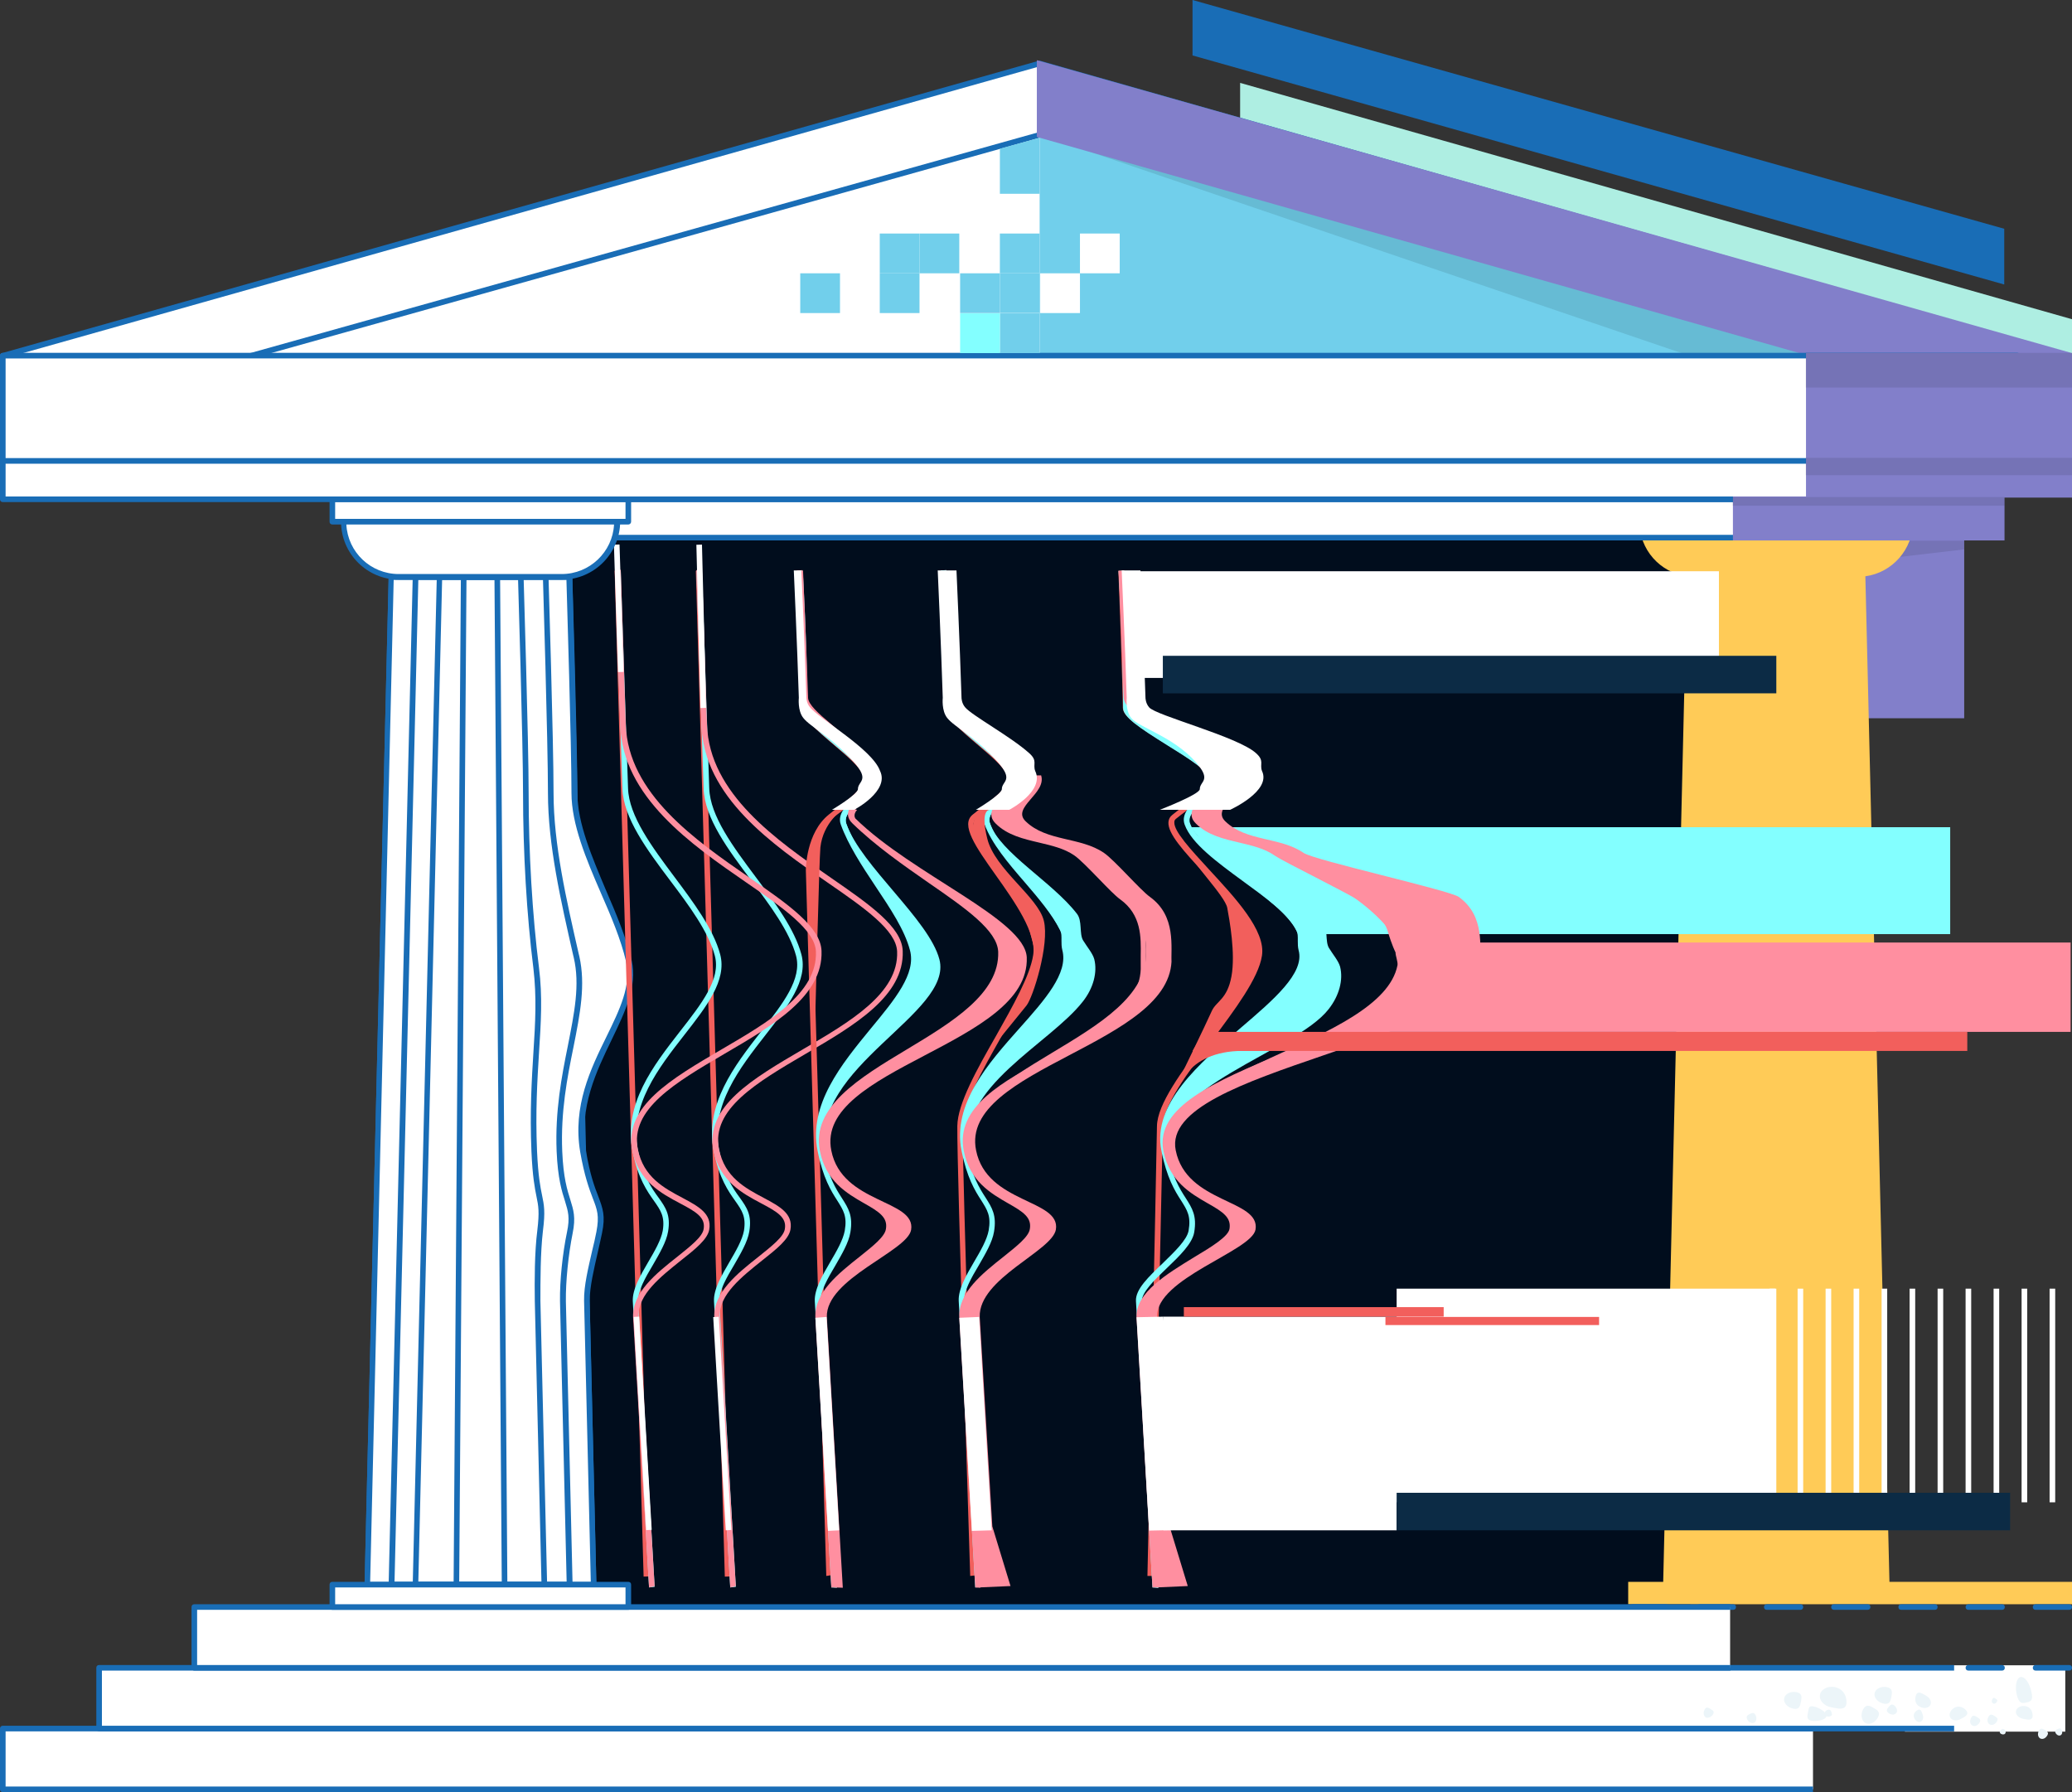
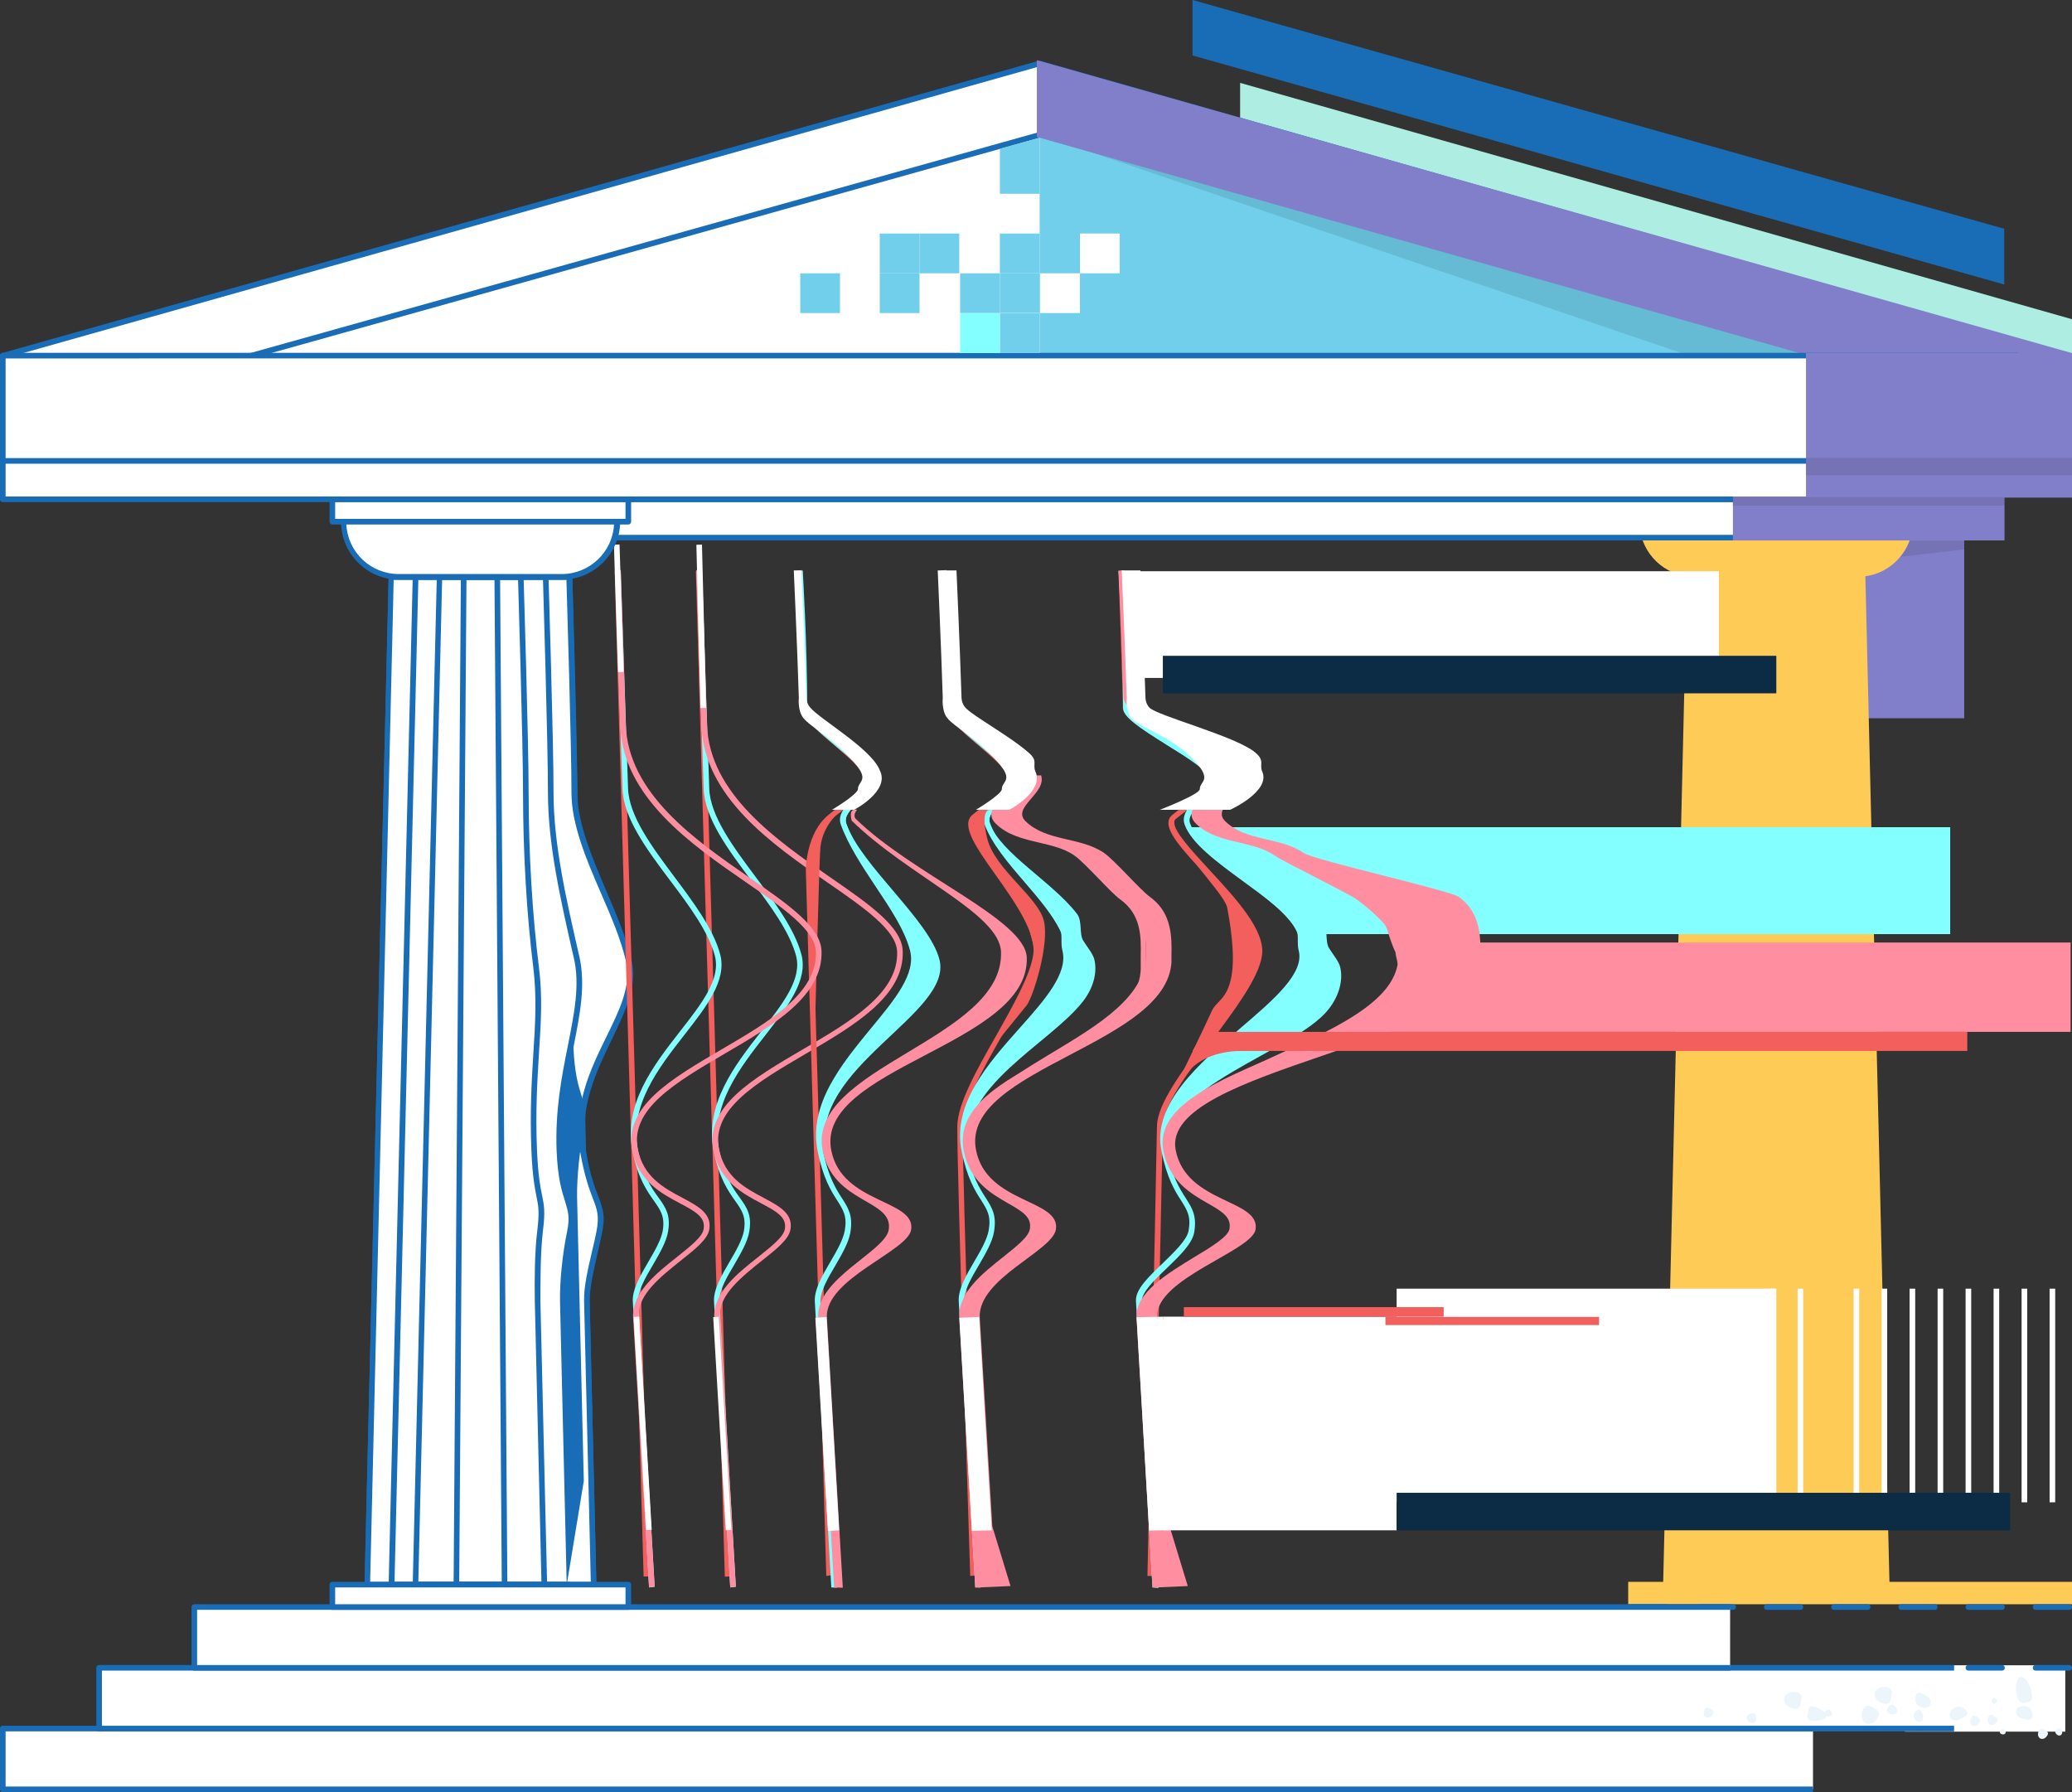
<svg xmlns="http://www.w3.org/2000/svg" version="1.1" id="Layer_1" x="0px" y="0px" viewBox="0 0 740 640" style="enable-background:new 0 0 740 640;" width="740px" height="640px" xml:space="preserve">
  <rect x="0" y="0" width="740" height="640" fill="#333333" stroke="none" />
  <style type="text/css">
	.st0{fill:#FFFFFF;}
	.st1{fill:#827FCA;}
	.st2{opacity:0.1;}
	.st3{fill:#010D1D;}
	.st4{fill:#FFCB57;}
	.st5{fill:#83FFFF;}
	.st6{fill:#FF8FA0;}
	.st7{fill:#196DB6;}
	.st8{fill:#AEEEE2;}
	.st9{fill:#F25F5C;}
	.st10{fill:#71CFEB;}
	.st11{fill:#0C2B45;}
	.st12{fill:#ECF5F9;}
</style>
  <g>
    <rect x="680.3" y="594.7" class="st0" width="57.3" height="23.7" />
  </g>
  <g>
    <rect x="605.5" y="190.6" class="st1" width="95" height="64.9" />
    <path class="st1" d="M701.5,256.5h-97v-66.9h97V256.5z M606.5,254.5h93v-62.9h-93V254.5z" />
  </g>
  <g class="st2">
    <g>
      <polygon points="701.5,196.2 617.5,206 618.3,193.1 701.5,193.1   " />
    </g>
  </g>
  <g>
-     <rect x="148.3" y="178.3" class="st3" width="455.4" height="395.6" />
-   </g>
+     </g>
  <g>
    <g>
      <rect x="581.5" y="178.3" class="st4" width="105.7" height="8" />
    </g>
    <path class="st4" d="M674.8,564.9l-8.6-359.1c9.6-1.3,17-9.6,17-19.5h-97.7c0,10,7.4,18.2,17,19.5L594,564.9h-12.5v8H740v-8H674.8z   " />
  </g>
  <g>
    <polygon class="st5" points="696.5,333.6 469.5,333.6 434,305.9 425.1,295.4 696.5,295.4  " />
  </g>
  <g>
    <polygon class="st6" points="739.5,368.5 494.8,368.5 502.3,336.6 739.5,336.6  " />
  </g>
  <g>
    <g>
      <polyline class="st7" points="715.8,101.6 425.9,19.8 425.9,0 715.8,81.7   " />
    </g>
  </g>
  <g>
    <g>
      <polyline class="st8" points="740,134.4 442.9,50.1 442.9,29.6 740,114   " />
    </g>
  </g>
  <g>
    <path class="st7" d="M739,596.6h-12c-0.6,0-1-0.4-1-1s0.4-1,1-1h12c0.6,0,1,0.4,1,1S739.6,596.6,739,596.6z M715,596.6h-12   c-0.6,0-1-0.4-1-1s0.4-1,1-1h12c0.6,0,1,0.4,1,1S715.6,596.6,715,596.6z" />
  </g>
  <g>
    <path class="st7" d="M739,574.9h-12c-0.6,0-1-0.4-1-1s0.4-1,1-1h12c0.6,0,1,0.4,1,1S739.6,574.9,739,574.9z M715,574.9h-12   c-0.6,0-1-0.4-1-1s0.4-1,1-1h12c0.6,0,1,0.4,1,1S715.6,574.9,715,574.9z M691,574.9h-12c-0.6,0-1-0.4-1-1s0.4-1,1-1h12   c0.6,0,1,0.4,1,1S691.6,574.9,691,574.9z M667,574.9h-12c-0.6,0-1-0.4-1-1s0.4-1,1-1h12c0.6,0,1,0.4,1,1S667.6,574.9,667,574.9z    M643,574.9h-12c-0.6,0-1-0.4-1-1s0.4-1,1-1h12c0.6,0,1,0.4,1,1S643.6,574.9,643,574.9z M619,574.9h-12c-0.6,0-1-0.4-1-1s0.4-1,1-1   h12c0.6,0,1,0.4,1,1S619.6,574.9,619,574.9z M595,574.9h-12c-0.6,0-1-0.4-1-1s0.4-1,1-1h12c0.6,0,1,0.4,1,1S595.6,574.9,595,574.9z   " />
  </g>
  <g>
    <polyline class="st0" points="647.5,639 1,639 1,617.3 647.5,617.3  " />
    <path class="st7" d="M647.5,640H1c-0.6,0-1-0.4-1-1v-21.7c0-0.6,0.4-1,1-1h646.5v2H2V638h645.5V640z" />
  </g>
  <g>
    <polyline class="st0" points="697.9,617.3 35.4,617.3 35.4,595.6 697.9,595.6  " />
    <path class="st7" d="M697.9,618.3H35.4c-0.6,0-1-0.4-1-1v-21.7c0-0.6,0.4-1,1-1h662.5v2H36.4v19.7h661.5V618.3z" />
  </g>
  <g>
    <polyline class="st0" points="617.9,595.6 69.4,595.6 69.4,573.9 617.9,573.9  " />
    <path class="st7" d="M617.9,596.6H69.4c-0.6,0-1-0.4-1-1v-21.7c0-0.6,0.4-1,1-1h548.6v2H70.4v19.7h547.6V596.6z" />
  </g>
  <g>
    <polygon class="st0" points="212,565.9 131.1,565.9 139.7,206 203.4,206  " />
    <path class="st7" d="M212,566.9h-80.8c-0.3,0-0.5-0.1-0.7-0.3c-0.2-0.2-0.3-0.5-0.3-0.7l8.6-359.9c0-0.5,0.5-1,1-1h63.6   c0.5,0,1,0.4,1,1l8.6,359.9c0,0.3-0.1,0.5-0.3,0.7C212.5,566.8,212.2,566.9,212,566.9z M132.2,564.9h78.8L202.4,207h-61.7   L132.2,564.9z" />
  </g>
  <g>
    <g>
      <rect x="75.3" y="382.3" transform="matrix(2.882199e-002 1 -1 2.882199e-002 630.639 117.462)" class="st9" width="359.2" height="2" />
    </g>
    <g>
      <path class="st5" d="M260.8,566.9L255,464.7c-0.2-4.2,2.7-9.2,5.5-14c2.3-3.9,4.6-7.9,5.2-11.2c0.8-5-0.7-7.2-3.1-10.6    c-2.4-3.4-5.8-8.1-7.7-17.9c-3.3-16.6,7.4-30.4,16.9-42.6c7.9-10.1,14.7-18.8,12.5-27.1c-2.3-8.6-9.2-17.9-16-26.9    c-8.2-10.9-16.7-22.3-17-32.8l-2.6-77.8l2-0.1l2.6,77.8c0.3,9.9,8.6,21,16.6,31.7c6.8,9.1,13.9,18.6,16.3,27.6    c2.5,9.3-5,18.8-12.8,28.8c-9.2,11.8-19.7,25.2-16.6,41c1.9,9.4,4.9,13.7,7.4,17.1c2.5,3.5,4.4,6.2,3.4,12.1    c-0.6,3.7-3.1,7.9-5.4,11.9c-2.7,4.5-5.4,9.3-5.3,12.8l5.9,102.2L260.8,566.9z" />
    </g>
    <g>
      <path class="st6" d="M260.8,566.9l-5.7-96.6c-0.3-8.7,8.2-15.5,15.8-21.5c4.6-3.7,9-7.1,9.4-9.9c0.7-4.1-2.6-6.1-8.5-9.2    c-6.6-3.5-14.8-7.9-17-18.8c-3.1-15.7,13.9-25.6,32-36.2c16.8-9.8,34.2-20,33.6-34.9c-0.3-7.6-11.6-15.5-24.8-24.6    c-19.7-13.6-44.3-30.6-45.1-56.3l-1.8-55.3l2-0.1l1.8,55.3c0.8,24.6,24.9,41.3,44.3,54.7c13.6,9.4,25.3,17.5,25.6,26.1    c0.6,16.1-17.3,26.6-34.6,36.7c-17.4,10.2-33.9,19.8-31,34.1c2,10,9.4,13.9,16,17.4c5.6,3,10.5,5.6,9.5,11.3    c-0.6,3.5-5,7-10.2,11.1c-7.1,5.7-15.3,12.1-15,19.8l5.7,96.5L260.8,566.9z" />
    </g>
  </g>
  <g>
    <g>
      <path class="st9" d="M295.1,562.8l-7.3-252c0-0.6,0.1-13.4,8.2-19.9c1.2-1,2.4-1.9,3.6-2.8c6.1-4.6,9.8-7.7,8.4-11.7    c-0.9-2.4-5.5-6.4-10.1-10.3c-6-5.1-11.7-10-11.7-13.5c0-5.6-1.5-48.5-1.6-48.9l2-0.1c0.1,1.8,1.6,43.4,1.6,49    c0,2.6,6.1,7.8,11,12c4.9,4.2,9.6,8.2,10.6,11.1c2,5.5-3.4,9.6-9.1,13.9c-1.2,0.9-2.4,1.8-3.5,2.7c-7.4,5.9-7.4,18.2-7.4,18.3    l7.3,251.9L295.1,562.8z" />
    </g>
    <g>
      <path class="st5" d="M296.9,566.9L291,464.7c-0.2-4.2,2.7-9.2,5.5-14c2.3-3.9,4.6-7.9,5.2-11.2c0.9-5.2-0.5-7.3-2.7-10.8    c-2.2-3.4-5.1-8.1-7-17.7c-3.3-16.6,8.6-31,19-43.7c8.7-10.5,16.2-19.6,14-27.9c-1.9-7.3-7-14.9-12.4-23    c-4.8-7.2-9.7-14.7-12.3-21.9c-1.4-3.8,2.1-7.1,5.1-9.9c2.2-2.1,4.5-4.2,4.4-6c-0.1-2.8-6.3-8-11.8-12.6    c-6.3-5.3-11.7-9.9-11.7-13.2c0-22.7-1.6-48.6-1.6-48.9l2-0.1c0,0.3,1.6,26.3,1.6,49c0,2.4,5.9,7.3,11,11.7    c6.3,5.3,12.3,10.4,12.5,14.1c0.1,2.7-2.4,5.1-5,7.6c-2.7,2.6-5.5,5.2-4.6,7.8c2.5,7,7.4,14.4,12.1,21.5    c5.2,7.9,10.6,16,12.6,23.6c2.5,9.3-5.7,19.2-14.4,29.7c-10.2,12.4-21.8,26.3-18.6,42.1c1.9,9.3,4.6,13.6,6.8,17    c2.3,3.6,4,6.3,3,12.2c-0.6,3.7-3.1,7.9-5.4,11.9c-2.7,4.5-5.4,9.3-5.3,12.8l5.9,102.2L296.9,566.9z" />
    </g>
    <g>
      <path class="st5" d="M310.9,278.5c0.2,5.1-11.7,9.8-9.6,15.7c5.3,15,20.9,30.9,24.7,45c5.1,19.4-38.9,42-33,71.7h2    c-5.9-29.7,45.6-49,40.5-68.3c-3.7-14.1-27.8-33.3-33.2-48.3c-2.1-5.8,10.8-10.6,10.6-15.7H310.9z" />
    </g>
    <g>
-       <path class="st6" d="M296.9,566.9l-5.7-96.6c-0.3-8.7,8.2-15.5,15.8-21.5c4.6-3.7,9-7.1,9.4-9.9c0.7-4.1-2.3-6.1-7.8-9.2    c-6.1-3.5-13.7-7.9-15.8-18.7c-3.1-15.7,14.2-26.1,31-36.2c16.3-9.8,33.2-20,32.7-34.9c-0.3-7.6-11.6-15.5-24.8-24.6    c-8.9-6.2-19-13.2-27.3-21.3c-3.4-3.3-0.5-6.6,2-9.5c2.1-2.4,4.2-4.9,3.3-7.4c-2.4-7.1-9.1-12.8-14.4-17.3    c-4.8-4.1-8.6-7.3-8.7-10.6c-0.6-18.6-1.8-45.1-1.8-45.3l2-0.1c0,0.3,1.2,26.8,1.8,45.4c0.1,2.4,3.7,5.6,8,9.2    c5.5,4.7,12.4,10.6,15,18.2c1.2,3.6-1.4,6.7-3.7,9.4c-2.9,3.3-3.9,5-2.1,6.8c8.2,8,18.2,14.9,27.1,21.1    c13.6,9.4,25.3,17.5,25.6,26.1c0.6,16.1-16.8,26.6-33.6,36.7c-16.9,10.2-32.9,19.8-30.1,34.1c2,9.9,8.8,13.9,14.9,17.4    c5.2,3,9.7,5.6,8.7,11.3c-0.6,3.5-5,7-10.2,11.1c-7.2,5.7-15.3,12.1-15,19.8l5.7,96.5L296.9,566.9z" />
-     </g>
+       </g>
    <g>
      <path class="st6" d="M297.9,566.9l-5.7-96.6c-0.5-13.8,23.9-23.4,25.2-31.1c1.8-11-19.8-9.2-23.6-28.3    c-5.9-29.7,64.9-39.7,63.7-71c-0.5-13.6-32.7-26.8-53.3-46.8c0,0-1.5-4.7,1.9-3.9c-1.6,1.8-0.6,3.1-0.6,3.1    c20.5,20.1,60.6,36,61.2,49.6c1.2,31.3-75.8,39.4-69.8,69c3.8,19.1,30.3,17.4,28.5,28.3c-1.3,7.7-30.6,17.4-30.1,31.2l5.7,96.6" />
    </g>
    <g>
      <path class="st9" d="M300.8,289.2c0,0-6.8,4.5-7.8,13.4c-0.4,3.5-1.9,63-1.9,63l-2.3-56.8l3.2-12.5L300.8,289.2z" />
    </g>
  </g>
  <g>
    <polygon class="st0" points="299.7,546.5 295.2,470.3 291.2,470.6 295.7,546.7  " />
  </g>
  <g>
    <path class="st0" d="M212,565.9h-80.8l8.6-359.9h63.6c0,0,1.8,58.5,1.8,77.1s15,40.6,19.4,60c4.4,19.3-21.3,38.4-16.4,68   c3.2,19.1,7.9,18.2,5.7,29c-1.5,7.6-4.5,17.3-4.4,24.4L212,565.9z" />
    <path class="st7" d="M212,566.9h-80.8c-0.3,0-0.5-0.1-0.7-0.3c-0.2-0.2-0.3-0.5-0.3-0.7l8.6-359.9c0-0.5,0.5-1,1-1h63.6   c0.5,0,1,0.4,1,1c0,0.6,1.8,58.7,1.8,77.2c0,10.8,5.3,23,10.3,34.9c3.6,8.3,7.2,16.9,9.1,24.9c2.1,9.2-2.4,18.4-7.1,28.2   c-5.5,11.4-11.8,24.2-9.2,39.9c1.4,8.4,3.1,12.9,4.4,16.2c1.6,4.3,2.6,6.9,1.3,13.1c-0.4,2.1-1,4.4-1.5,6.8   c-1.4,6.1-2.9,12.4-2.9,17.4l2.4,101.4c0,0.3-0.1,0.5-0.3,0.7C212.5,566.8,212.2,566.9,212,566.9z M132.2,564.9h78.8l-2.4-100.4   c-0.1-5.3,1.5-11.7,2.9-17.9c0.6-2.4,1.1-4.6,1.5-6.7c1.1-5.7,0.3-7.9-1.3-12c-1.3-3.4-3-8-4.5-16.6c-2.7-16.3,3.7-29.5,9.4-41.1   c4.8-9.8,8.9-18.3,7-26.8c-1.8-7.8-5.4-16.3-9-24.5c-5.2-12-10.5-24.5-10.5-35.7c0-17.1-1.6-68.4-1.8-76.1h-61.7L132.2,564.9z" />
  </g>
  <g>
    <g>
      <rect x="46.3" y="382.3" transform="matrix(2.882199e-002 1 -1 2.882199e-002 602.475 146.45)" class="st9" width="359.2" height="2" />
    </g>
    <g>
      <path class="st5" d="M231.8,566.9L226,464.7c-0.2-4.2,2.7-9.2,5.5-14c2.3-3.9,4.6-7.9,5.2-11.2c0.8-5-0.7-7.2-3.1-10.6    c-2.4-3.4-5.8-8.1-7.7-17.9c-3.3-16.6,7.4-30.4,16.9-42.6c7.9-10.1,14.7-18.8,12.5-27.1c-2.3-8.6-9.2-17.9-16-26.9    c-8.2-10.9-16.7-22.3-17-32.8l-2.6-77.8l2-0.1l2.6,77.8c0.3,9.9,8.6,21,16.6,31.7c6.8,9.1,13.9,18.6,16.3,27.6    c2.5,9.3-5,18.8-12.8,28.8c-9.2,11.8-19.7,25.2-16.6,41c1.9,9.4,4.9,13.7,7.4,17.1c2.5,3.5,4.4,6.2,3.4,12.1    c-0.6,3.7-3.1,7.9-5.4,11.9c-2.7,4.5-5.4,9.3-5.3,12.8l5.9,102.2L231.8,566.9z" />
    </g>
    <g>
      <path class="st6" d="M231.8,566.9l-5.7-96.6c-0.3-8.7,8.2-15.5,15.8-21.5c4.6-3.7,9-7.1,9.4-9.9c0.7-4.1-2.6-6.1-8.5-9.2    c-6.6-3.5-14.8-7.9-17-18.8c-3.1-15.7,13.9-25.6,32-36.2c16.8-9.8,34.2-20,33.6-34.9c-0.3-7.6-11.6-15.5-24.8-24.6    c-19.7-13.6-44.3-30.6-45.1-56.3l-1.8-55.3l2-0.1l1.8,55.3c0.8,24.6,24.9,41.3,44.3,54.7c13.6,9.4,25.3,17.5,25.6,26.1    c0.6,16.1-17.3,26.6-34.6,36.7c-17.4,10.2-33.9,19.8-31,34.1c2,10,9.4,13.9,16,17.4c5.6,3,10.5,5.6,9.5,11.3    c-0.6,3.5-5,7-10.2,11.1c-7.1,5.7-15.3,12.1-15,19.8l5.7,96.5L231.8,566.9z" />
    </g>
    <g>
      <rect x="191.2" y="507.4" transform="matrix(5.861133e-002 0.998 -0.998 5.861133e-002 723.459 249.618)" class="st0" width="76.3" height="2" />
    </g>
    <g>
      <rect x="219.7" y="507.4" transform="matrix(5.861133e-002 0.998 -0.998 5.861133e-002 750.225 221.234)" class="st0" width="76.3" height="2" />
    </g>
    <g>
      <rect x="221.4" y="222.6" transform="matrix(2.501415e-002 1 -1 2.501415e-002 467.768 -32.475)" class="st0" width="58.3" height="2" />
    </g>
    <g>
      <rect x="198.4" y="216.1" transform="matrix(3.205593e-002 1 -1 3.205593e-002 431 -10.882)" class="st0" width="45.5" height="2" />
    </g>
  </g>
  <g>
    <path class="st7" d="M203.4,566.9h-63.6c-0.3,0-0.5-0.1-0.7-0.3c-0.2-0.2-0.3-0.5-0.3-0.7l8.6-359.9c0-0.5,0.5-1,1-1h46.4v2h-45.4   l-8.5,357.9h62.6V566.9z" />
  </g>
  <g>
    <path class="st7" d="M194.8,566.9h-46.4c-0.3,0-0.5-0.1-0.7-0.3c-0.2-0.2-0.3-0.5-0.3-0.7l8.6-359.9c0-0.5,0.5-1,1-1h29.2v2h-28.3   l-8.5,357.9h45.4V566.9z" />
  </g>
  <g>
    <path class="st7" d="M180.1,566.9H163c-0.3,0-0.5-0.1-0.7-0.3c-0.2-0.2-0.3-0.4-0.3-0.7l2.6-359.9c0-0.5,0.5-1,1-1h12   c0.5,0,1,0.4,1,1l2.6,359.9c0,0.3-0.1,0.5-0.3,0.7C180.7,566.8,180.4,566.9,180.1,566.9z M164,564.9h15.2L176.6,207h-10L164,564.9z   " />
  </g>
  <g>
    <rect x="118.7" y="565.9" class="st0" width="105.7" height="8" />
    <path class="st7" d="M224.4,574.9H118.7c-0.6,0-1-0.4-1-1v-8c0-0.6,0.4-1,1-1h105.7c0.6,0,1,0.4,1,1v8   C225.4,574.5,225,574.9,224.4,574.9z M119.7,572.9h103.7v-6H119.7V572.9z" />
  </g>
  <g>
    <g>
      <polygon class="st0" points="1,127.1 371.3,22.7 739.6,127.1   " />
      <path class="st7" d="M738.6,128.1H1c-0.5,0-0.9-0.4-1-0.9c-0.1-0.5,0.2-1,0.7-1.1L371,21.7c0.2-0.1,0.4,0,0.5,0l367.3,104.4    c0.5,0.1,0.8,0.6,0.7,1.1C739.5,127.7,736.9,128.1,738.6,128.1z M8.2,126.1h725.1L371.3,23.7L8.2,126.1z" />
    </g>
    <g>
      <polygon class="st0" points="15,148 371.3,48.1 727.6,148   " />
      <path class="st7" d="M727.6,149H15c-0.5,0-0.9-0.4-1-0.9s0.2-1,0.7-1.1L371,47.2c0.2,0,0.4,0,0.5,0L727.9,147    c0.5,0.1,0.8,0.6,0.7,1.1S728.1,149,727.6,149z M22.2,147h698.1L371.3,49.2L22.2,147z" />
    </g>
    <g>
      <polygon class="st10" points="371.3,148 371.3,48.1 727.6,148   " />
    </g>
    <g class="st2">
      <g>
        <polygon points="371.3,48.1 624.4,134.2 707.3,139.5 653,114.5    " />
      </g>
    </g>
  </g>
  <g>
    <rect x="215" y="178.3" class="st0" width="431" height="13.7" />
    <path class="st7" d="M646,193H215c-0.6,0-1-0.4-1-1v-13.7c0-0.6,0.4-1,1-1h431c0.6,0,1,0.4,1,1V192C647,192.5,646.5,193,646,193z    M216,191h429v-11.7H216V191z" />
  </g>
  <g>
-     <path class="st7" d="M202.4,566l-2.4-101.4c-0.1-7.2,0.9-16.9,2.5-24.6c1.1-5.2,0.4-7.4-0.7-11c-1.1-3.4-2.6-8.2-3-17.8   c-0.6-14.4,1.8-26.8,4-37.7c2.3-11.7,4.4-21.8,2.1-31.6l-0.2-0.8c-4.4-19.4-9-39.4-9-57.9c0-18.4-1.8-76.5-1.8-77.1l2-0.1   c0,0.6,1.8,58.7,1.8,77.2c0,18.3,4.6,38.2,9,57.5l0.2,0.8c2.3,10.2,0.3,20.5-2.1,32.5c-2.2,10.8-4.6,23-4,37.2   c0.4,9.4,1.8,13.8,2.9,17.3c1.1,3.6,2,6.2,0.8,12c-1.5,7.5-2.5,17.2-2.4,24.2l2.4,101.4L202.4,566z" />
+     <path class="st7" d="M202.4,566l-2.4-101.4c-0.1-7.2,0.9-16.9,2.5-24.6c1.1-5.2,0.4-7.4-0.7-11c-1.1-3.4-2.6-8.2-3-17.8   c-0.6-14.4,1.8-26.8,4-37.7c2.3-11.7,4.4-21.8,2.1-31.6l-0.2-0.8c-4.4-19.4-9-39.4-9-57.9c0-18.4-1.8-76.5-1.8-77.1l2-0.1   c0,0.6,1.8,58.7,1.8,77.2c0,18.3,4.6,38.2,9,57.5l0.2,0.8c2.3,10.2,0.3,20.5-2.1,32.5c0.4,9.4,1.8,13.8,2.9,17.3c1.1,3.6,2,6.2,0.8,12c-1.5,7.5-2.5,17.2-2.4,24.2l2.4,101.4L202.4,566z" />
  </g>
  <g>
    <path class="st7" d="M193.4,566l-2.4-101.4c-0.1-7.1-0.1-17.4,0.9-25.2c0.8-6.7,0.4-8.7-0.3-12.1c-0.6-3-1.4-7-1.8-16.1   c-0.6-14.3,0.1-25.5,0.7-35.3c0.7-10.7,1.2-19.9,0-30.1c-2.4-19.1-3.7-41.3-3.7-62.6c0-18.4-1.8-76.5-1.8-77.1l2-0.1   c0,0.6,1.8,58.7,1.8,77.2c0,21.2,1.3,43.4,3.7,62.4c1.3,10.3,0.7,19.6,0,30.4c-0.6,9.8-1.3,21-0.7,35.1c0.4,8.9,1.2,12.9,1.8,15.8   c0.7,3.4,1.2,5.7,0.3,12.7c-0.9,7.7-0.9,17.9-0.9,24.9l2.4,101.4L193.4,566z" />
  </g>
  <g>
    <path class="st0" d="M314.3,275.3c-2.8-7.8-21.5-18.4-25-22.7c-1.3-1.5-1.3-3.4-1.3-3.4c-0.6-18.9-1.8-45.5-1.8-45.5h-2.7   c0,0,1.2,26.5,1.8,45.5h0c0,0-0.5,4.6,1.6,7.2c2.7,3.4,10,6.6,18.1,15.8c5.8,6.6,1.4,6.7,1.4,9.6c0,1.9-9.3,7.4-9.3,7.4h7.9   C305.1,289.2,317.8,282.5,314.3,275.3z" />
  </g>
  <g>
    <g>
      <path class="st9" d="M346.5,562.8c0-1.5-4.8-146.1-4.6-160.7c0.1-8,7.1-20.4,13.9-32.3c5.9-10.5,12.1-21.4,13.2-28.8    c1.2-7.8-6.5-18.8-13.4-28.5c-7.1-10-12.7-18-8.2-21.6c1.2-1,2.4-1.9,3.6-2.8c6.1-4.6,9.8-7.7,8.4-11.7    c-0.9-2.4-5.5-6.4-10.1-10.3c-6-5.1-11.7-10-11.7-13.5c0-5.6-1.5-48.5-1.6-48.9l2-0.1c0.1,1.8,1.6,43.4,1.6,49    c0,2.6,6.1,7.8,11,12c4.9,4.2,9.6,8.2,10.6,11.1c2,5.5-3.4,9.6-9.1,13.9c-1.2,0.9-2.4,1.8-3.5,2.7c-3.1,2.5,2.6,10.5,8.6,18.9    c7.1,10,15.1,21.3,13.7,29.9c-1.2,7.8-7.4,18.8-13.5,29.5c-6.6,11.7-13.5,23.9-13.6,31.4c-0.2,14.6,4.6,159.1,4.6,160.6    L346.5,562.8z" />
    </g>
    <g>
      <path class="st5" d="M348.3,566.9l-5.9-102.3c-0.2-4.2,2.7-9.2,5.5-14c2.3-3.9,4.6-7.9,5.2-11.2c0.9-5.2-0.5-7.3-2.7-10.8    c-2.2-3.4-5.1-8.1-7-17.7c-3.3-16.7,9.5-31.1,20.8-43.8c9-10.1,17.4-19.6,15.2-27.8c-0.3-1.2-0.3-2.3-0.3-3.4    c0-1.4,0.1-2.6-0.6-3.9c-2.7-5.4-7.6-11.2-12.5-16.9c-5.9-6.8-11.9-13.9-14.4-20.8c-1.4-3.8,2.1-7.1,5.1-9.9    c2.2-2.1,4.5-4.2,4.4-6c-0.1-2.8-6.3-8-11.8-12.6c-6.3-5.3-11.7-9.9-11.7-13.2c0-22.7-1.6-48.6-1.6-48.9l2-0.1    c0,0.3,1.6,26.3,1.6,49c0,2.4,5.9,7.3,11,11.7c6.3,5.3,12.3,10.4,12.5,14.1c0.1,2.7-2.4,5.1-5,7.6c-2.7,2.6-5.5,5.2-4.6,7.8    c2.3,6.5,8.3,13.4,14,20.1c4.9,5.7,10,11.6,12.7,17.3c0.8,1.7,0.8,3.3,0.8,4.8c0,1,0,2,0.2,2.9c2.5,9.3-6.3,19.2-15.7,29.7    c-11,12.4-23.5,26.4-20.3,42.1c1.9,9.3,4.6,13.6,6.8,17c2.3,3.6,4,6.3,3,12.2c-0.6,3.7-3.1,7.9-5.4,11.9    c-2.7,4.5-5.4,9.3-5.3,12.8l5.9,102.2L348.3,566.9z" />
    </g>
    <g>
      <path class="st5" d="M362.3,278.5c0.2,5.1-11.7,9.8-9.6,15.7c4.6,12.8,20.6,26.3,26.3,38.7c1,2.1,0.8,4.2,1.3,6.3    c5.1,19.4-41.9,42-36,71.7h2c-4.5-22.5,28.6-38.1,40.4-53.2c3.8-4.8,5.3-10.5,4.1-15.2c-0.6-2.1-2.6-4.4-4-6.7    c-1.4-2.4-0.2-7-2.2-9.5c-8.7-11.3-27.3-21.7-31-32.1c-2.1-5.8,10.8-10.6,10.6-15.7H362.3z" />
    </g>
    <g>
      <path class="st6" d="M348.3,566.9l-5.7-96.6c-0.3-8.7,8.2-15.5,15.8-21.5c4.6-3.7,9-7.1,9.4-9.9c0.7-4.1-2.3-6.1-7.8-9.2    c-6.1-3.5-13.7-7.9-15.8-18.7c-3.1-15.7,14.1-24.9,30.7-33.7c16.3-8.7,33.1-17.7,32.5-32.6c0-1.1,0-2.3,0-3.5    c0.1-6.5,0.3-14.5-7.3-20c-1.7-1.2-4.6-4.2-7.7-7.4c-3.3-3.4-6.8-7-8.7-8.3c-3.6-2.5-8-3.5-12.6-4.6c-5.5-1.3-11.3-2.6-15.5-6.8    c-3.4-3.3-0.5-6.6,2-9.5c2.1-2.4,4.2-4.9,3.3-7.4c-2.4-7.1-9.1-12.8-14.4-17.3c-4.8-4.1-8.6-7.3-8.7-10.6    c-0.6-18.6-1.8-45.1-1.8-45.3l2-0.1c0,0.3,1.2,26.8,1.8,45.4c0.1,2.4,3.7,5.6,8,9.2c5.5,4.7,12.4,10.6,15,18.2    c1.2,3.6-1.4,6.7-3.7,9.4c-2.9,3.3-3.9,5-2.1,6.8c3.9,3.8,9.1,5,14.6,6.3c4.6,1.1,9.3,2.2,13.2,4.9c2.1,1.4,5.6,5.1,9,8.6    c2.9,3,5.9,6.1,7.4,7.2c8.4,6.1,8.2,15.1,8.1,21.6c0,1.2,0,2.4,0,3.4c0.6,16.2-16.8,25.4-33.6,34.4c-16.7,8.9-32.6,17.4-29.7,31.6    c2,9.9,8.8,13.9,14.9,17.4c5.2,3,9.7,5.6,8.7,11.3c-0.6,3.5-5,7-10.2,11.1c-7.2,5.7-15.3,12.1-15,19.8l5.7,96.5L348.3,566.9z" />
    </g>
    <g>
      <path class="st6" d="M371.8,276.8c2.2,6.5-10.7,11.5-5.5,16.5c7.5,7.3,19.6,5.5,28,11.3c3.8,2.6,13,13.3,16.4,15.7    c9.5,6.9,7.4,17.9,7.7,24.3l0-2.8c1.2,31.3-75.8,39.4-69.8,69c3.8,19.1,30.3,17.4,28.5,28.3c-1.3,7.7-27.6,17.4-27.2,31.2    l4.5,74.8l6.5,21.3l-11.2,0.5l-5.7-96.6c-0.5-13.8,23.9-23.4,25.2-31.1c1.8-11-19.8-9.2-23.6-28.3c-5.9-29.7,64.9-39.7,63.7-71    c0,0,0.4-2.9-1.1-8.1c-1.1-3.6-2.8-9.4-7.4-11.4c-3.8-1.7-12.5-13.1-16.4-15.7c-8.3-5.8-20.5-4-28-11.3c-5.1-5,7.7-10.1,5.5-16.5    H371.8z" />
    </g>
  </g>
  <g>
    <g>
      <path class="st9" d="M411.8,562.8l-2,0c0-1.5,3.2-146,3.4-160.6c0.1-7.9,8.8-19.5,17.9-31.7c8.1-10.8,16.4-21.9,17.5-29.4    c1.2-8-9.7-19.8-18.5-29.2c-7.3-7.9-13.1-14.2-12.8-18.3c0.1-1.1,0.5-1.9,1.4-2.6c1.2-1,2.4-1.9,3.6-2.8c6.1-4.6,9.8-7.7,8.4-11.7    c-0.9-2.4-7.9-6.8-14-10.6c-9.7-6-15.7-9.9-15.7-13.2c0-5.6-1.5-48.5-1.6-48.9l2-0.1c0.1,1.8,1.6,43.4,1.6,49    c0,2.4,8.5,7.7,14.7,11.5c7.4,4.6,13.8,8.5,14.9,11.6c2,5.5-3.4,9.6-9.1,13.9c-1.2,0.9-2.4,1.8-3.5,2.7c-0.4,0.3-0.6,0.7-0.6,1.2    c-0.2,3.3,5.9,9.8,12.3,16.8c9.5,10.3,20.4,21.9,19,30.9c-1.2,8-9.7,19.3-17.9,30.3c-8.6,11.4-17.4,23.3-17.5,30.6    C415,416.8,411.9,561.3,411.8,562.8z" />
    </g>
    <g>
      <path class="st5" d="M411.6,566.9l-5.9-102.3c-0.2-4.2,4.6-8.7,9.6-13.5c4.2-4.1,8.6-8.3,9.2-11.6c0.9-5.2-0.5-7.3-2.7-10.8    c-2.2-3.4-5.1-8.1-7-17.7c-3.4-16.8,13.5-31.2,28.4-44c11.7-10,22.8-19.5,20.6-27.6c-0.3-1.2-0.3-2.3-0.3-3.4    c0-1.4,0.1-2.6-0.6-3.9c-2.7-5.6-11-11.6-19.1-17.5c-9-6.6-18.3-13.4-20.7-20.1c-1.4-3.8,2.1-7.1,5.1-9.9c2.2-2.1,4.5-4.2,4.4-6    c-0.1-2.7-8.8-8.2-15.8-12.5c-9.7-6.1-15.7-10-15.7-13.3c0-22.7-1.6-48.6-1.6-48.9l2-0.1c0,0.3,1.6,26.3,1.6,49    c0,2.3,8.2,7.4,14.8,11.6c10.3,6.5,16.6,10.7,16.7,14.2c0.1,2.7-2.4,5.1-5,7.6c-2.7,2.6-5.5,5.2-4.6,7.8    c2.2,6.2,11.3,12.8,20,19.2c8.6,6.3,16.7,12.2,19.7,18.2c0.8,1.7,0.8,3.3,0.8,4.8c0,1,0,2,0.2,2.9c2.5,9.4-8.5,18.8-21.3,29.7    c-14.5,12.4-30.9,26.4-27.7,42.1c1.9,9.3,4.6,13.6,6.8,17c2.3,3.6,4,6.3,3,12.2c-0.7,4-5.1,8.3-9.8,12.8c-4.5,4.3-9.1,8.7-8.9,12    l5.9,102.2L411.6,566.9z" />
    </g>
    <g>
      <path class="st5" d="M433.6,278.5c0.2,5.1-11.7,9.8-9.6,15.7c4.6,12.8,33.6,26.3,39.3,38.7c1,2.1,0.8,4.2,1.3,6.3    c5.1,19.4-54.9,42-49,71.7h2c-4.5-22.5,45.1-35.3,56.9-50.5c3.8-4.8,5.3-10.5,4.1-15.2c-0.6-2.1-2.6-4.4-4-6.7    c-1.4-2.4-0.2-7-2.2-9.5c-8.7-11.3-43.8-24.4-47.5-34.8c-2.1-5.8,10.8-10.6,10.6-15.7H433.6z" />
    </g>
    <g>
      <path class="st6" d="M411.6,566.9l-5.7-96.6c-0.3-8.7,10.9-15.4,20.7-21.4c6.2-3.7,12-7.3,12.5-10c0.7-4.1-2.3-6.1-7.8-9.2    c-6.1-3.5-13.7-7.9-15.8-18.7c-3.1-15.7,18.8-24.9,42-34.6c21.9-9.2,44.6-18.7,44-33.6c-0.2-5.6-7.2-14.5-17-21.6    c-1.6-1.2-8.2-4.5-14.5-7.8c-6.6-3.4-12.9-6.6-14.8-7.9c-3.6-2.5-8-3.5-12.6-4.6c-5.5-1.3-11.3-2.6-15.5-6.8    c-3.4-3.3-0.5-6.6,2-9.5c2.1-2.4,4.2-4.9,3.3-7.4c-2.5-7.2-11.9-12.9-19.4-17.6c-6.5-3.9-11.5-7.1-11.7-10.4    c-0.6-18.6-1.8-45.1-1.8-45.3l2-0.1c0,0.3,1.2,26.8,1.8,45.4c0.1,2.3,5.2,5.4,10.7,8.8c7.8,4.8,17.6,10.8,20.3,18.6    c1.2,3.6-1.4,6.7-3.7,9.4c-2.9,3.3-3.9,5-2.1,6.8c3.9,3.8,9.1,5,14.6,6.3c4.6,1.1,9.3,2.2,13.2,4.9c1.8,1.3,8.3,4.6,14.6,7.8    c6.7,3.4,13,6.7,14.8,7.9c8.7,6.3,17.5,15.8,17.8,23.1c0.6,16.3-22.7,26.1-45.2,35.5c-22.4,9.4-43.7,18.3-40.8,32.4    c2,9.9,8.8,13.9,14.9,17.4c5.2,3,9.7,5.6,8.7,11.3c-0.6,3.6-6.3,7-13.4,11.4c-8.9,5.4-20,12.1-19.7,19.6l5.7,96.5L411.6,566.9z" />
    </g>
    <g>
      <path class="st6" d="M443.1,276.8c2.2,6.5-10.7,11.5-5.5,16.5c7.5,7.3,19.6,5.5,28,11.3c3.8,2.6,52,13.3,55.4,15.7    c9.5,6.9,7.4,17.9,7.7,24.3l0-2.8c1.2,31.3-114.8,39.4-108.8,69c3.8,19.1,30.3,17.4,28.5,28.3c-1.3,7.7-35.6,17.4-35.2,31.2    l4.5,74.8l6.5,21.3l-11.2,0.5l-5.7-96.6c-0.5-13.8,31.9-23.4,33.2-31.1c1.8-11-19.8-9.2-23.6-28.3c-5.7-28.5,76.6-37.7,82.2-66.2    c0.2-1.2-0.7-3.3-0.7-4.6c0,0-1.3-2.5-2.8-7.6c-1.1-3.6-5.8-10.1-10.5-12.1c-3.8-1.7-25.5-13.1-29.4-15.7c-8.3-5.8-20.5-4-28-11.3    c-5.1-5,7.7-10.1,5.5-16.5H443.1z" />
    </g>
  </g>
  <g>
    <polygon class="st0" points="354.2,546.5 349.7,470.3 342.6,470.6 347.1,546.7  " />
  </g>
  <g>
    <polygon class="st0" points="420,546.4 415.5,470.2 405.9,470.4 410.4,546.6  " />
  </g>
  <g>
    <path class="st0" d="M369.7,275.3c-0.9-2.5,1-3.6-2.2-6.4c-6.6-5.9-20.4-13.4-22.8-16.3c-1.3-1.5-1.3-3.4-1.3-3.4   c-0.6-18.9-1.8-45.5-1.8-45.5h-6.7c0,0,1.2,26.5,1.8,45.5h0c0,0-0.5,4.6,1.6,7.2c2.7,3.4,10,6.6,18.1,15.8c5.8,6.6,1.4,6.7,1.4,9.6   c0,1.9-9.3,7.4-9.3,7.4h11.9C360.5,289.2,373.2,282.5,369.7,275.3z" />
  </g>
  <g>
    <path class="st0" d="M450.7,275.3c-0.9-2.5,1-3.6-2.2-6.4c-6.6-5.9-35.8-13.4-38.1-16.3c-1.3-1.5-1.3-3.4-1.3-3.4   c-0.6-18.9-1.8-45.5-1.8-45.5h-6.7c0,0,1.2,26.5,1.8,45.5h0c0,0-0.5,4.6,1.6,7.2c2.7,3.4,15,6.6,23.1,15.8c5.8,6.6,1.4,6.7,1.4,9.6   c0,1.9-14.3,7.4-14.3,7.4h25.1C439.3,289.2,454.2,282.5,450.7,275.3z" />
  </g>
  <g>
    <rect x="118.7" y="178.3" class="st0" width="105.7" height="8" />
    <path class="st7" d="M224.4,187.3H118.7c-0.6,0-1-0.4-1-1v-8c0-0.6,0.4-1,1-1h105.7c0.6,0,1,0.4,1,1v8   C225.4,186.8,225,187.3,224.4,187.3z M119.7,185.3h103.7v-6H119.7V185.3z" />
  </g>
  <g>
    <path class="st0" d="M200.7,206h-58.2c-10.9,0-19.7-8.8-19.7-19.7v0h97.7v0C220.4,197.2,211.6,206,200.7,206z" />
    <path class="st7" d="M200.7,207h-58.2c-11.4,0-20.7-9.3-20.7-20.7c0-0.6,0.4-1,1-1h97.7c0.6,0,1,0.4,1,1   C221.4,197.7,212.1,207,200.7,207z M123.7,187.3c0.5,9.9,8.7,17.7,18.7,17.7h58.2c10,0,18.2-7.9,18.7-17.7H123.7z" />
  </g>
  <g>
    <path class="st9" d="M351,289.2h2.6c0,0-3.7-0.6-1,10.3c2.7,10.9,18.1,20.8,20.2,29.3s-3.9,27.5-6.2,30.3S354.5,374,354.5,374   l12.1-22.7l3.2-11.1l-3.4-12.8l-14.4-21.8l-4.8-9.1l0.9-4.7L351,289.2z" />
  </g>
  <g>
    <path class="st9" d="M418.3,295.4c0,0,5.1,4.4,5.9,8.2c0.8,3.8,13.3,16.3,14.1,20.6s3,16.3,1.5,24.5s-5.4,8.8-7,12.3   c-1.5,3.5-13.3,27.8-13.3,27.8l24.1-34.1l6.1-11.4l-1.3-9.4l-9-13.3L418.3,295.4z" />
  </g>
  <polygon class="st0" points="498.8,460.2 498.8,470.2 415.5,470.2 415.5,546.5 498.8,546.5 498.8,536.5 634.4,536.5 634.4,460.2 " />
  <g>
    <g>
      <rect x="632" y="460.2" class="st0" width="2" height="76.3" />
    </g>
    <g>
      <rect x="642" y="460.2" class="st0" width="2" height="76.3" />
    </g>
    <g>
-       <rect x="652" y="460.2" class="st0" width="2" height="76.3" />
-     </g>
+       </g>
    <g>
      <rect x="662" y="460.2" class="st0" width="2" height="76.3" />
    </g>
    <g>
      <rect x="672" y="460.2" class="st0" width="2" height="76.3" />
    </g>
    <g>
      <rect x="682" y="460.2" class="st0" width="2" height="76.3" />
    </g>
    <g>
      <rect x="692" y="460.2" class="st0" width="2" height="76.3" />
    </g>
    <g>
      <rect x="702" y="460.2" class="st0" width="2" height="76.3" />
    </g>
    <g>
      <rect x="712" y="460.2" class="st0" width="2" height="76.3" />
    </g>
    <g>
      <rect x="722" y="460.2" class="st0" width="2" height="76.3" />
    </g>
    <g>
      <rect x="732" y="460.2" class="st0" width="2" height="76.3" />
    </g>
  </g>
  <g>
    <rect x="405.1" y="204" class="st0" width="208.8" height="38.1" />
  </g>
  <g>
    <rect x="415.3" y="234.2" class="st11" width="219.1" height="13.4" />
  </g>
  <g>
    <rect x="498.8" y="533.1" class="st11" width="219.1" height="13.4" />
  </g>
  <g>
    <polygon class="st9" points="702.6,368.5 430,368.5 425.9,375.3 702.6,375.3  " />
  </g>
  <g>
    <rect x="422.8" y="466.8" class="st9" width="92.8" height="3.4" />
  </g>
  <g>
    <rect x="494.8" y="470.3" class="st9" width="76.3" height="2.9" />
  </g>
  <polygon class="st1" points="739.6,151.5 739.6,127.3 740,126.1 370.3,21.5 370.3,48.9 739.4,153.5 739.6,152.5 739.6,152.5   739.6,152.5 739.9,151.6 " />
  <g>
    <rect x="1" y="127.1" class="st0" width="719.5" height="41.8" />
    <path class="st7" d="M720.5,169.8H1c-0.6,0-1-0.4-1-1v-41.8c0-0.6,0.4-1,1-1h719.5c0.6,0,1,0.4,1,1v41.8   C721.5,169.4,721,169.8,720.5,169.8z M2,167.8h717.5v-39.8H2V167.8z" />
  </g>
  <g>
    <rect x="1" y="164.6" class="st0" width="706.3" height="13.7" />
    <path class="st7" d="M707.3,179.3H1c-0.6,0-1-0.4-1-1v-13.7c0-0.6,0.4-1,1-1h706.3c0.6,0,1,0.4,1,1v13.7   C708.3,178.8,707.8,179.3,707.3,179.3z M2,177.3h704.3v-11.7H2V177.3z" />
  </g>
  <g>
    <g>
      <rect x="357.1" y="83.4" class="st10" width="14.2" height="14.2" />
    </g>
    <g>
      <rect x="328.4" y="83.4" class="st10" width="14.2" height="14.2" />
    </g>
    <g>
      <polygon class="st10" points="357.1,53.1 371.3,49.2 371.3,69.2 357.1,69.2   " />
    </g>
    <g>
      <rect x="357.1" y="97.6" class="st10" width="14.2" height="14.2" />
    </g>
    <g>
      <rect x="357.1" y="111.9" class="st10" width="14.2" height="14.2" />
    </g>
    <g>
      <rect x="371.5" y="97.6" class="st0" width="14.2" height="14.2" />
    </g>
    <g>
      <rect x="385.7" y="83.4" class="st0" width="14.2" height="14.2" />
    </g>
    <g>
      <rect x="342.9" y="97.6" class="st10" width="14.2" height="14.2" />
    </g>
    <g>
      <rect x="314.2" y="83.4" class="st10" width="14.2" height="14.2" />
    </g>
    <g>
      <rect x="342.9" y="111.9" class="st5" width="14.2" height="14.2" />
    </g>
    <g>
      <rect x="285.8" y="97.6" class="st10" width="14.2" height="14.2" />
    </g>
    <g>
      <rect x="314.2" y="97.6" class="st10" width="14.2" height="14.2" />
    </g>
  </g>
  <polygon class="st1" points="645,126.1 645,163.8 645,165.6 645,177.7 740,177.7 740,165.6 740,163.8 740,126.1 " />
  <rect x="618.9" y="177.3" class="st1" width="97" height="15.7" />
  <g class="st2">
    <g>
-       <rect x="644.9" y="126" width="95.1" height="12.4" />
-     </g>
+       </g>
  </g>
  <g class="st2">
    <g>
      <rect x="644.9" y="163.5" width="95.1" height="6.2" />
    </g>
  </g>
  <g class="st2">
    <g>
      <rect x="618.8" y="177.5" width="97.1" height="3.1" />
    </g>
  </g>
  <g>
    <path class="st9" d="M424,383.3c3.2-4.5,10.1-8,19.6-8c11.2,0,11.5,0,11.5,0l-26-3.4C429.1,371.9,422.6,385.1,424,383.3z" />
  </g>
  <g>
    <g>
      <path class="st12" d="M643.2,607.7c-0.3,1.6-0.6,2.9-2.7,2.5s-3.6-2.1-3.3-3.7c0.3-1.6,2.3-2.6,4.4-2.2    C643.7,604.7,643.5,606.1,643.2,607.7z" />
    </g>
    <g>
      <path class="st12" d="M675.5,605.9c-0.3,1.6-0.6,2.9-2.7,2.5c-2.1-0.4-3.6-2.1-3.3-3.7c0.3-1.6,2.3-2.6,4.4-2.2    C676,603,675.8,604.3,675.5,605.9z" />
    </g>
    <g>
      <path class="st12" d="M669.1,609.9c1.4,0.8,2.6,1.5,1.6,3.4c-1,1.9-3,2.8-4.5,2c-1.4-0.8-1.8-3-0.8-4.9    C666.5,608.5,667.7,609.1,669.1,609.9z" />
    </g>
    <g>
      <path class="st12" d="M706.1,613.2c0.8,0.5,1.5,0.9,0.9,1.9c-0.6,1.1-1.7,1.6-2.6,1.1s-1-1.7-0.4-2.8S705.2,612.7,706.1,613.2z" />
    </g>
    <g>
      <path class="st12" d="M712.7,606.6c0.5,0.3,0.8,0.5,0.5,1.1c-0.3,0.6-1,0.9-1.4,0.6c-0.5-0.3-0.6-0.9-0.2-1.5    C711.9,606.1,712.3,606.3,712.7,606.6z" />
    </g>
    <g>
      <path class="st12" d="M714.6,617.9c0.3-0.4,0.6-0.7,1.2-0.3c0.5,0.4,0.7,1.1,0.3,1.5c-0.3,0.4-1,0.4-1.6,0    C714,618.6,714.2,618.3,714.6,617.9z" />
    </g>
    <g>
      <path class="st12" d="M712.3,612.8c0.8,0.5,1.5,0.9,0.9,1.9c-0.6,1.1-1.7,1.6-2.6,1.1s-1-1.7-0.4-2.8    C710.8,612,711.5,612.3,712.3,612.8z" />
    </g>
    <g>
      <path class="st12" d="M610.9,610.3c0.8,0.5,1.5,0.9,0.9,1.9s-1.8,1.5-2.6,1.1c-0.8-0.5-1-1.7-0.4-2.8S610,609.8,610.9,610.3z" />
    </g>
    <g>
      <path class="st12" d="M730.3,617.8c0.8,0.5,1.5,0.9,0.9,1.9c-0.6,1.1-1.7,1.6-2.6,1.1c-0.8-0.5-1-1.7-0.4-2.8    C728.8,617,729.4,617.3,730.3,617.8z" />
    </g>
    <g>
      <path class="st12" d="M674.5,609.6c0.6-0.7,1.1-1.3,2.1-0.5c0.9,0.8,1.2,2,0.6,2.7c-0.6,0.7-1.8,0.7-2.8-0.1    C673.5,610.9,673.9,610.3,674.5,609.6z" />
    </g>
    <g>
      <path class="st12" d="M624.9,612.1c0.8-0.4,1.5-0.7,2.1,0.4c0.5,1.1,0.3,2.3-0.5,2.7s-2-0.1-2.5-1.2S624.1,612.5,624.9,612.1z" />
    </g>
    <g>
      <path class="st12" d="M734.8,617.5c0.6-0.3,1.1-0.5,1.5,0.3c0.4,0.8,0.2,1.6-0.4,1.9c-0.6,0.3-1.4-0.1-1.8-0.9    C733.8,618,734.2,617.8,734.8,617.5z" />
    </g>
    <g>
      <path class="st12" d="M654.1,611.5c0.2,0.6,0.4,1.1-0.5,1.4c-0.8,0.3-1.7,0-1.9-0.7s0.3-1.4,1.1-1.6    C653.7,610.4,653.9,610.9,654.1,611.5z" />
    </g>
    <g>
      <path class="st12" d="M723.7,608c-1.5,0.3-2.6,0.5-3.4-2.7s-0.1-6.1,1.3-6.4c1.5-0.3,3.2,2,3.9,5.3    C726.3,607.4,725.1,607.7,723.7,608z" />
    </g>
    <g>
      <path class="st12" d="M652.3,612.9c-0.3,1.4-3.5,1.9-5.3,1.6c-1.8-0.3-1.6-1.5-1.3-2.9c0.3-1.4,0.1-2.6,2-2.2    C649.5,609.7,652.6,611.5,652.3,612.9z" />
    </g>
    <g>
-       <path class="st12" d="M659.4,607c0.6,4.2-2.8,3.2-5.4,2.7c-2.6-0.5-4.4-2.5-4-4.5c0.4-2,2.8-3.2,5.4-2.7    C658,603.1,659.2,605.1,659.4,607z" />
-     </g>
+       </g>
    <g>
      <path class="st12" d="M725.9,612.1c0.4,2.7-1.8,2-3.4,1.7c-1.6-0.3-2.8-1.6-2.5-2.8c0.2-1.2,1.8-2,3.4-1.7    C725,609.6,725.7,610.8,725.9,612.1z" />
    </g>
    <g>
      <path class="st12" d="M701.8,610.4c2,1.8-0.1,2.7-1.6,3.5s-3.1,0.6-3.7-0.6c-0.6-1.1,0.1-2.7,1.6-3.5    C699.5,609.1,700.9,609.6,701.8,610.4z" />
    </g>
    <g>
      <path class="st12" d="M684.1,606.1c0.4-2.7,2.3-1.4,3.7-0.6c1.5,0.8,2.2,2.3,1.6,3.4s-2.3,1.4-3.7,0.6    C684.2,608.8,683.9,607.4,684.1,606.1z" />
    </g>
    <g>
      <path class="st12" d="M684.5,610.9c1.5-1.1,1.8,0.4,2.2,1.5c0.4,1.1,0,2.2-0.9,2.5c-0.8,0.3-1.8-0.4-2.2-1.5    S683.8,611.4,684.5,610.9z" />
    </g>
  </g>
</svg>